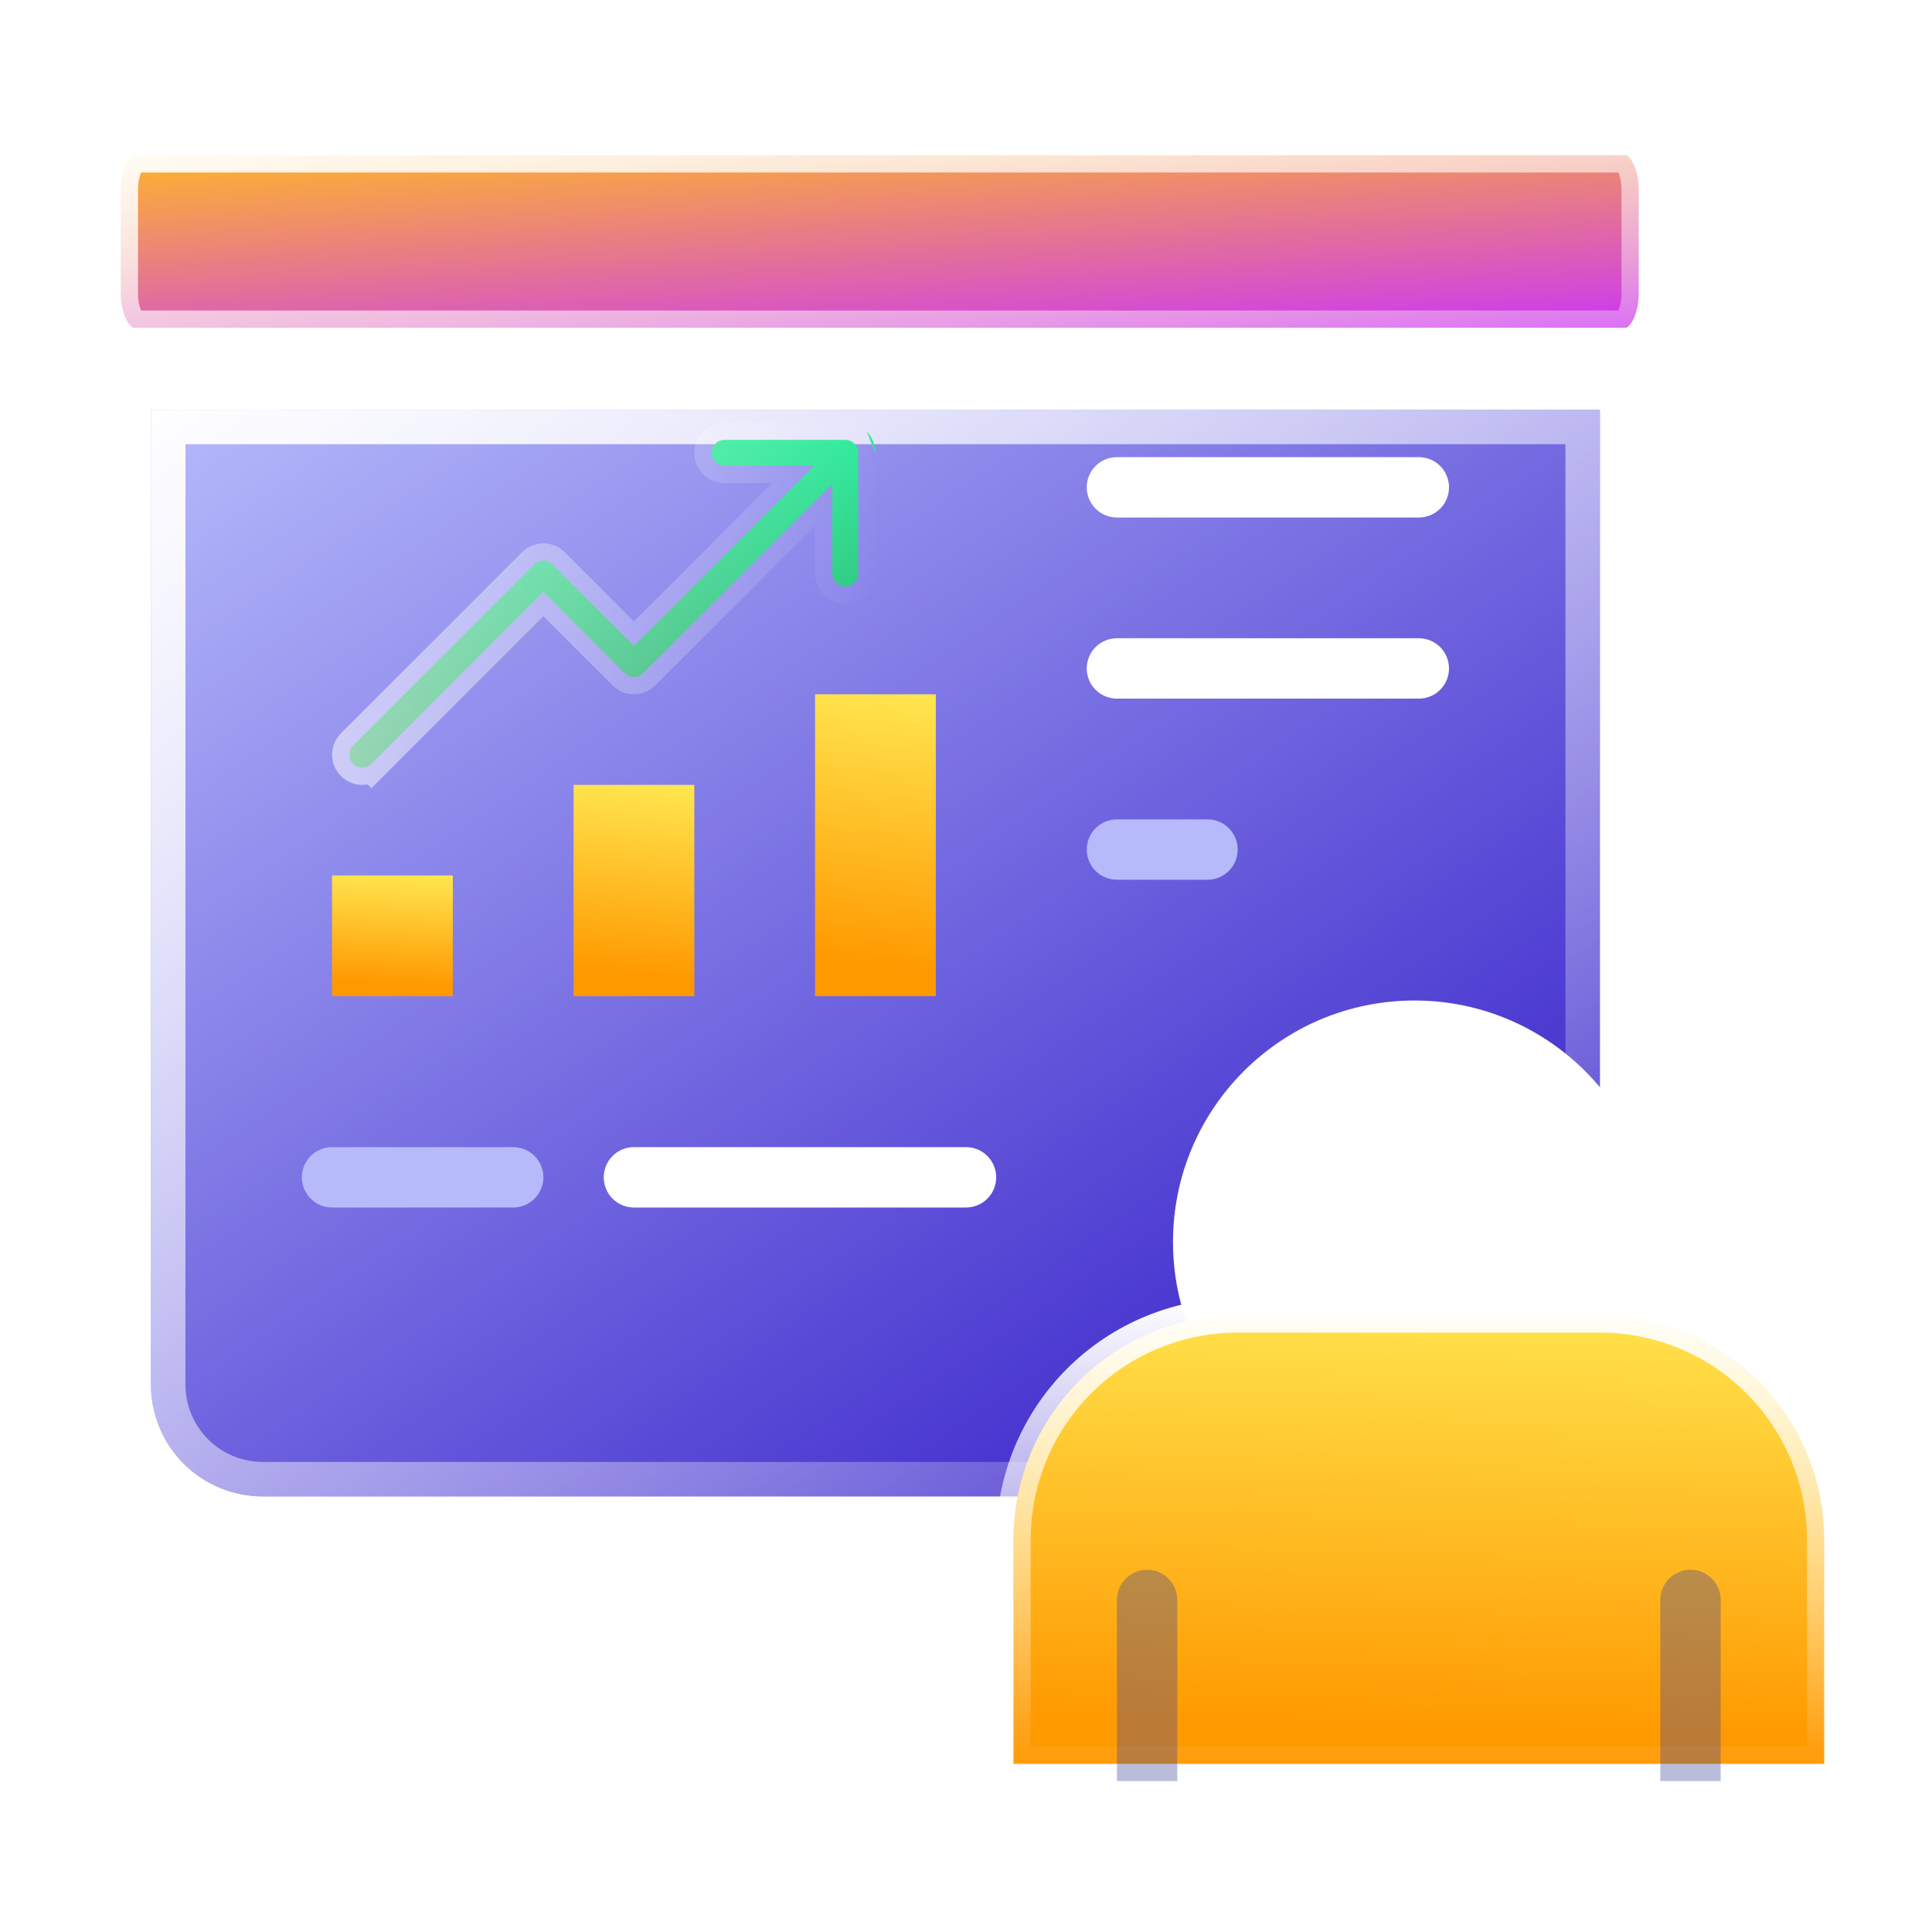
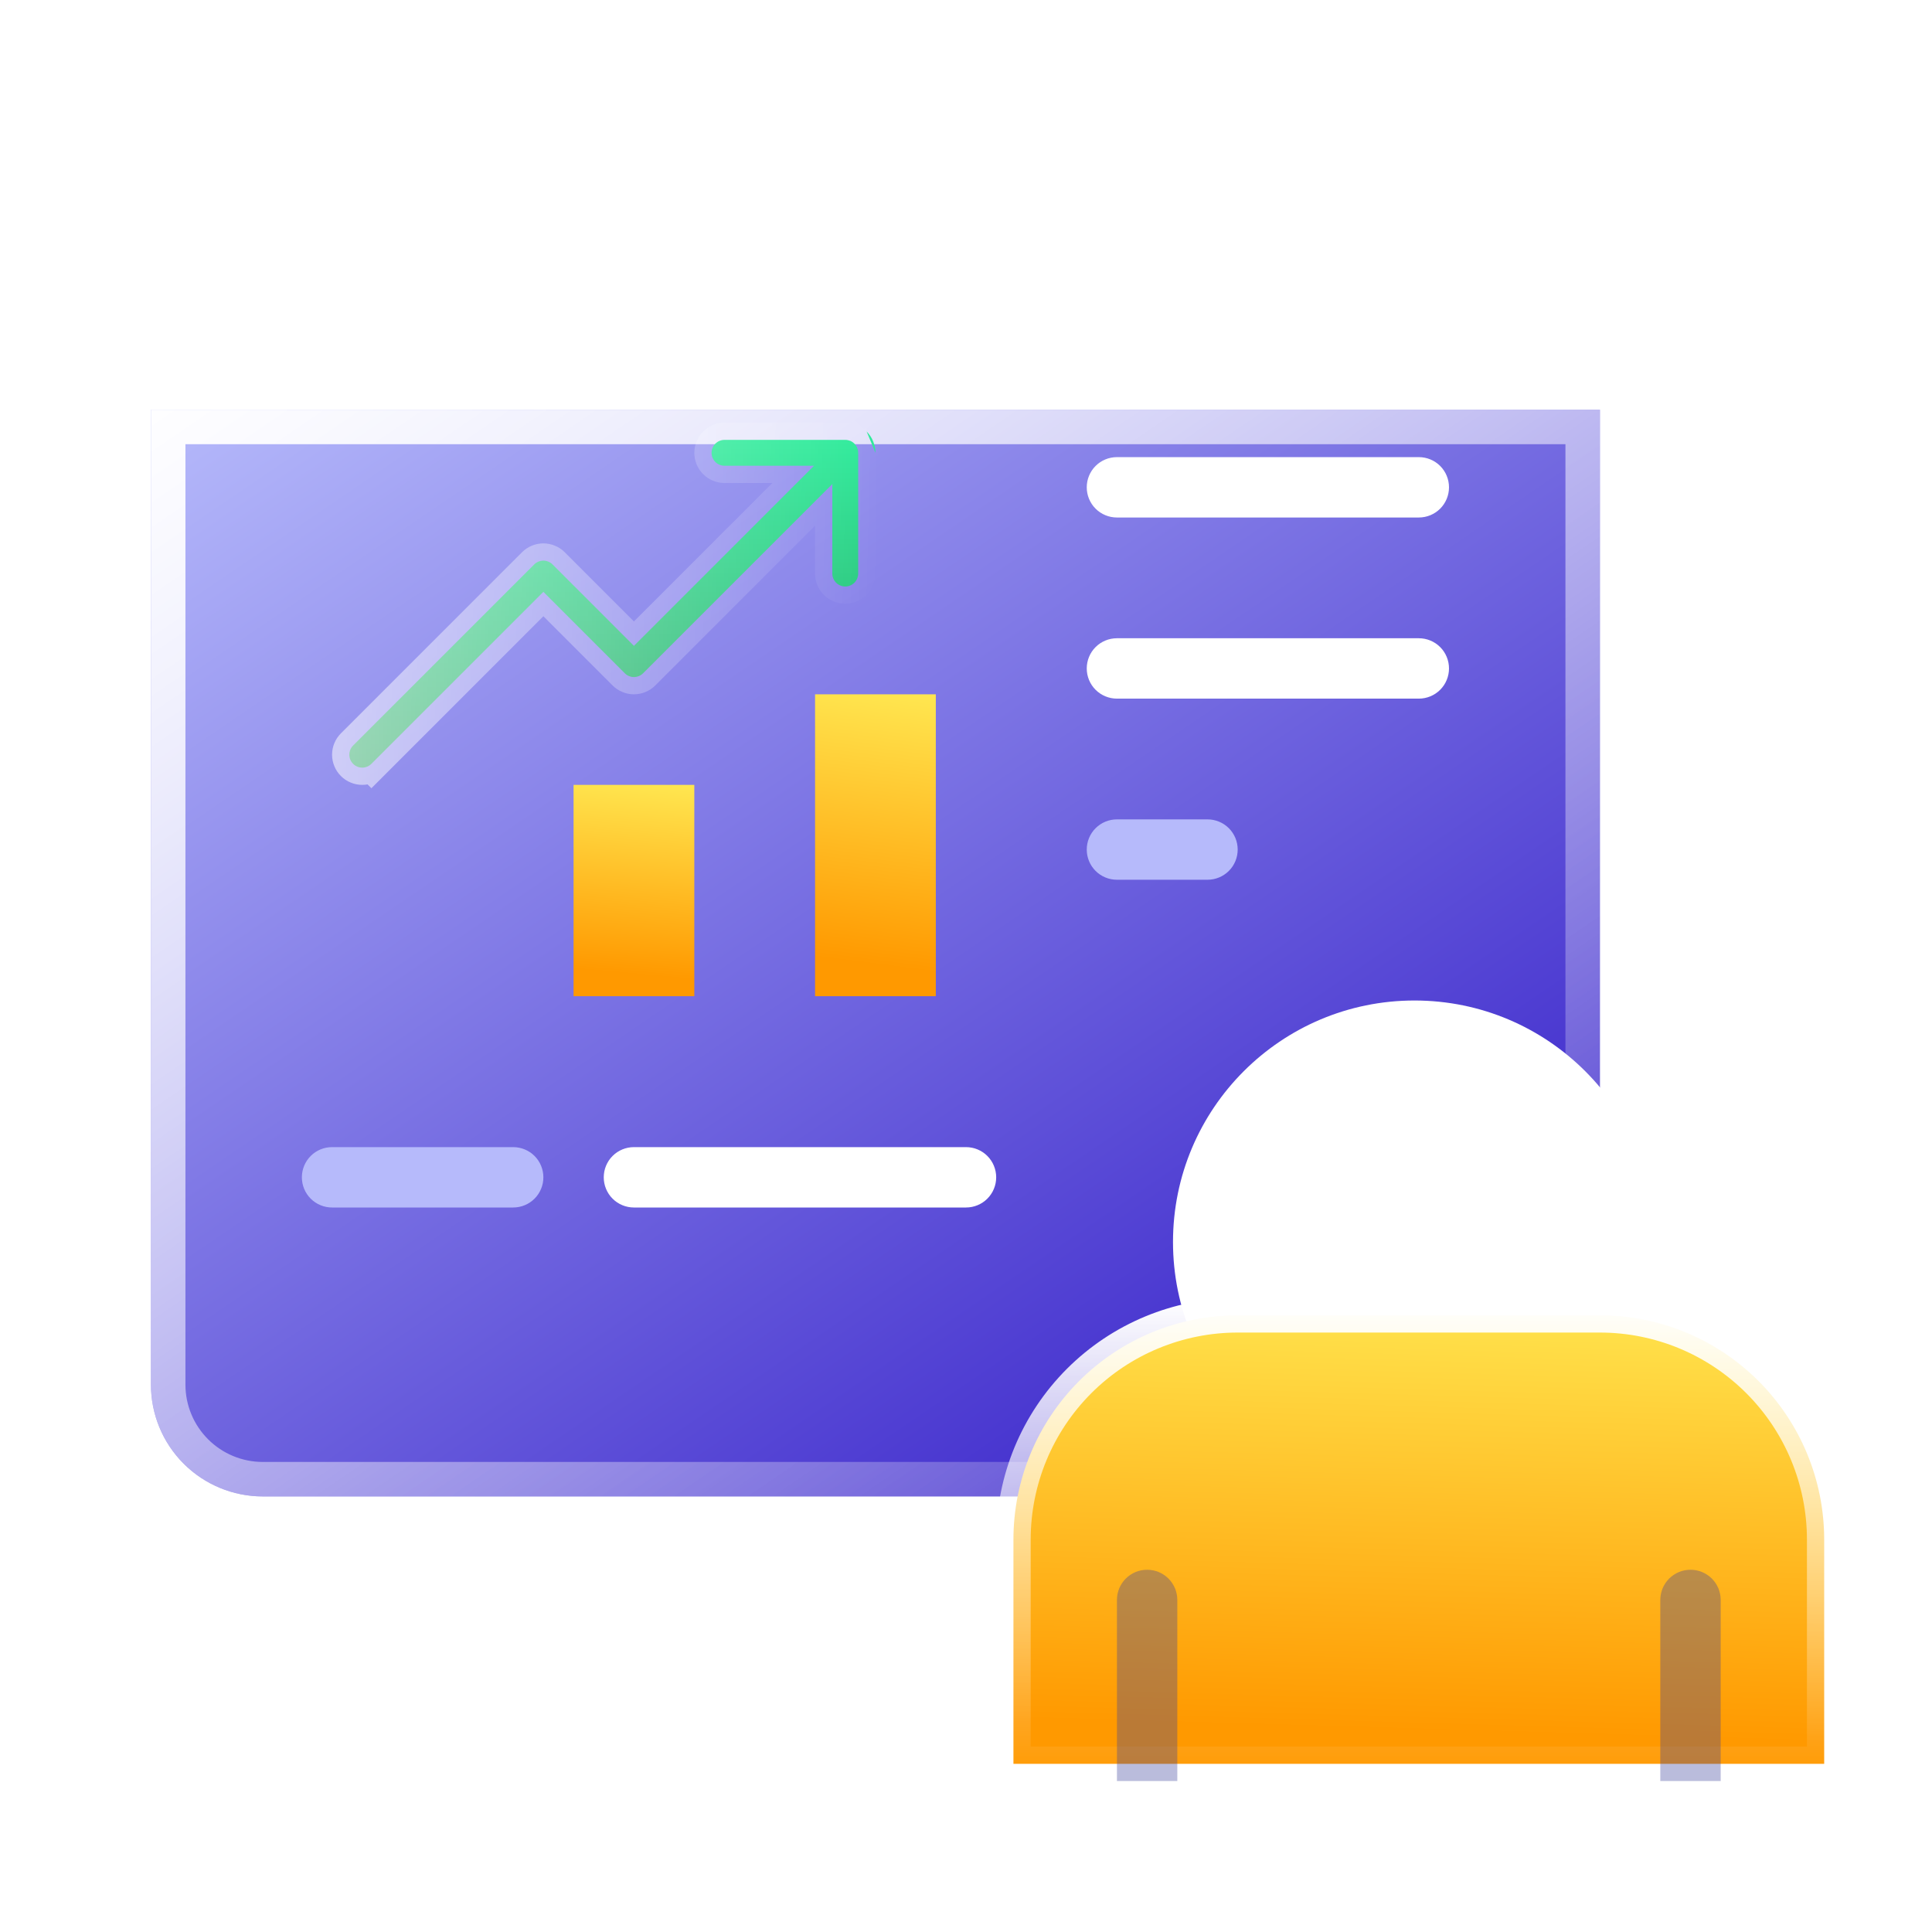
<svg xmlns="http://www.w3.org/2000/svg" width="56" height="56" viewBox="0 0 56 56" fill="none">
  <g clip-path="url(#clip0_172_559)">
    <g filter="url(#filter0_d_172_559)">
      <path d="M4.375 7.875H46.375V36.135C46.375 36.994 46.034 37.818 45.426 38.426C44.818 39.034 43.994 39.375 43.135 39.375H7.615C6.756 39.375 5.932 39.034 5.324 38.426C4.716 37.818 4.375 36.994 4.375 36.135V7.875Z" fill="url(#paint0_linear_172_559)" />
      <path d="M4.875 8.375H45.875V36.135C45.875 36.861 45.586 37.558 45.072 38.072C44.558 38.586 43.861 38.875 43.135 38.875H7.615C6.889 38.875 6.192 38.586 5.678 38.072C5.164 37.558 4.875 36.861 4.875 36.135V8.375Z" stroke="url(#paint1_linear_172_559)" />
    </g>
    <path d="M28 35H18.375C18.143 35 17.92 34.908 17.756 34.744C17.592 34.58 17.5 34.357 17.5 34.125C17.5 33.893 17.592 33.67 17.756 33.506C17.92 33.342 18.143 33.25 18.375 33.25H28C28.232 33.25 28.455 33.342 28.619 33.506C28.783 33.67 28.875 33.893 28.875 34.125C28.875 34.357 28.783 34.58 28.619 34.744C28.455 34.908 28.232 35 28 35Z" fill="white" />
    <path d="M14.875 35H9.625C9.393 35 9.17 34.908 9.006 34.744C8.842 34.58 8.75 34.357 8.75 34.125C8.75 33.893 8.842 33.67 9.006 33.506C9.17 33.342 9.393 33.25 9.625 33.25H14.875C15.107 33.25 15.33 33.342 15.494 33.506C15.658 33.67 15.75 33.893 15.75 34.125C15.75 34.357 15.658 34.58 15.494 34.744C15.33 34.908 15.107 35 14.875 35Z" fill="#B6BAFB" />
    <path d="M41.125 15H32.375C32.143 15 31.92 14.908 31.756 14.744C31.592 14.58 31.5 14.357 31.5 14.125C31.5 13.893 31.592 13.67 31.756 13.506C31.92 13.342 32.143 13.25 32.375 13.25H41.125C41.357 13.25 41.58 13.342 41.744 13.506C41.908 13.67 42 13.893 42 14.125C42 14.357 41.908 14.58 41.744 14.744C41.58 14.908 41.357 15 41.125 15Z" fill="white" />
    <path d="M41.125 20.25H32.375C32.143 20.25 31.92 20.158 31.756 19.994C31.592 19.83 31.5 19.607 31.5 19.375C31.5 19.143 31.592 18.92 31.756 18.756C31.92 18.592 32.143 18.5 32.375 18.5H41.125C41.357 18.5 41.58 18.592 41.744 18.756C41.908 18.92 42 19.143 42 19.375C42 19.607 41.908 19.83 41.744 19.994C41.58 20.158 41.357 20.25 41.125 20.25Z" fill="white" />
    <path d="M35 25.5H32.375C32.143 25.5 31.92 25.408 31.756 25.244C31.592 25.08 31.5 24.857 31.5 24.625C31.5 24.393 31.592 24.17 31.756 24.006C31.92 23.842 32.143 23.75 32.375 23.75H35C35.232 23.75 35.455 23.842 35.619 24.006C35.783 24.17 35.875 24.393 35.875 24.625C35.875 24.857 35.783 25.08 35.619 25.244C35.455 25.408 35.232 25.5 35 25.5Z" fill="#B6BAFB" />
-     <path d="M9.625 25.375H13.125V28.875H9.625V25.375Z" fill="url(#paint2_linear_172_559)" />
+     <path d="M9.625 25.375H13.125V28.875V25.375Z" fill="url(#paint2_linear_172_559)" />
    <path d="M16.625 22.75H20.125V28.875H16.625V22.75Z" fill="url(#paint3_linear_172_559)" />
    <path d="M23.625 20.125H27.125V28.875H23.625V20.125Z" fill="url(#paint4_linear_172_559)" />
    <path d="M24.5 12.75L24.5 12.75C24.549 12.75 24.598 12.76 24.644 12.778C24.689 12.797 24.73 12.825 24.765 12.86L25.118 12.507L24.765 12.86C24.8 12.895 24.828 12.936 24.846 12.981C24.865 13.027 24.875 13.076 24.875 13.125V13.125V16.625C24.875 16.724 24.835 16.82 24.765 16.89C24.695 16.96 24.599 17 24.5 17C24.401 17 24.305 16.96 24.235 16.89C24.165 16.82 24.125 16.724 24.125 16.625V15.237V14.03L23.271 14.884L18.64 19.515L18.64 19.515C18.605 19.55 18.564 19.578 18.518 19.596C18.473 19.615 18.424 19.625 18.375 19.625C18.326 19.625 18.277 19.615 18.232 19.596C18.186 19.578 18.145 19.55 18.11 19.515L18.11 19.515L16.104 17.509L15.75 17.155L15.396 17.509L10.765 22.14L11.119 22.494L10.765 22.14C10.73 22.175 10.689 22.203 10.643 22.221C10.598 22.24 10.549 22.25 10.5 22.25C10.451 22.25 10.402 22.24 10.357 22.221C10.311 22.203 10.27 22.175 10.235 22.14C10.2 22.105 10.172 22.064 10.154 22.018C10.135 21.973 10.125 21.924 10.125 21.875C10.125 21.826 10.135 21.777 10.154 21.732C10.172 21.686 10.2 21.645 10.235 21.61L15.485 16.36L15.485 16.36C15.52 16.325 15.561 16.297 15.607 16.279C15.652 16.26 15.701 16.25 15.75 16.25C15.799 16.25 15.848 16.26 15.893 16.279C15.939 16.297 15.98 16.325 16.015 16.36L16.015 16.36L18.021 18.366L18.375 18.72L18.729 18.366L22.741 14.354L23.595 13.5H22.388H21C20.901 13.5 20.805 13.46 20.735 13.39C20.665 13.32 20.625 13.225 20.625 13.125C20.625 13.025 20.665 12.93 20.735 12.86C20.805 12.79 20.901 12.75 21 12.75L24.5 12.75ZM25.375 13.125C25.375 13.01 25.352 12.896 25.308 12.79C25.265 12.684 25.2 12.588 25.119 12.506L25.375 13.125Z" fill="url(#paint5_linear_172_559)" stroke="url(#paint6_linear_172_559)" />
    <g filter="url(#filter1_d_172_559)">
      <path d="M41 39C44.866 39 48 35.866 48 32C48 28.134 44.866 25 41 25C37.134 25 34 28.134 34 32C34 35.866 37.134 39 41 39Z" fill="white" />
    </g>
    <path d="M35.875 38.125H46.375C48.099 38.125 49.752 38.81 50.971 40.029C52.19 41.248 52.875 42.901 52.875 44.625V51.125H29.375V44.625C29.375 42.901 30.06 41.248 31.279 40.029C32.498 38.81 34.151 38.125 35.875 38.125Z" fill="url(#paint7_linear_172_559)" stroke="url(#paint8_linear_172_559)" />
    <path d="M33.25 45.5C33.135 45.5 33.021 45.523 32.915 45.566C32.809 45.611 32.712 45.675 32.631 45.756C32.55 45.837 32.486 45.934 32.441 46.04C32.398 46.146 32.375 46.26 32.375 46.375V51.625H34.125V46.375C34.125 46.26 34.102 46.146 34.059 46.04C34.014 45.934 33.95 45.837 33.869 45.756C33.788 45.675 33.691 45.611 33.585 45.566C33.479 45.523 33.365 45.5 33.25 45.5Z" fill="#3A409C" fill-opacity="0.35" />
    <path d="M49 45.5C48.885 45.5 48.771 45.523 48.665 45.566C48.559 45.611 48.462 45.675 48.381 45.756C48.3 45.837 48.236 45.934 48.191 46.04C48.148 46.146 48.125 46.26 48.125 46.375V51.625H49.875V46.375C49.875 46.26 49.852 46.146 49.809 46.04C49.764 45.934 49.7 45.837 49.619 45.756C49.538 45.675 49.441 45.611 49.335 45.566C49.229 45.523 49.115 45.5 49 45.5Z" fill="#3A409C" fill-opacity="0.35" />
-     <path d="M3.865 4.5H47.135L47.135 4.5C47.135 4.5 47.137 4.5 47.142 4.502C47.148 4.504 47.159 4.509 47.176 4.521C47.211 4.547 47.261 4.599 47.313 4.689C47.419 4.872 47.5 5.157 47.5 5.5V8.5C47.5 8.843 47.419 9.128 47.313 9.311C47.261 9.401 47.211 9.453 47.176 9.479C47.159 9.491 47.148 9.496 47.142 9.498C47.137 9.5 47.135 9.5 47.135 9.5H3.865C3.865 9.5 3.863 9.5 3.858 9.498C3.852 9.496 3.841 9.491 3.824 9.479C3.789 9.453 3.739 9.401 3.687 9.311C3.581 9.128 3.5 8.843 3.5 8.5V5.5C3.5 5.157 3.581 4.872 3.687 4.689C3.739 4.599 3.789 4.547 3.824 4.521C3.841 4.509 3.852 4.504 3.858 4.502C3.863 4.5 3.865 4.5 3.865 4.5C3.865 4.5 3.865 4.5 3.865 4.5Z" fill="url(#paint9_linear_172_559)" stroke="url(#paint10_linear_172_559)" />
  </g>
  <defs>
    <filter id="filter0_d_172_559" x="-0.625" y="6.875" width="52" height="41.5" filterUnits="userSpaceOnUse" color-interpolation-filters="sRGB">
      <feFlood flood-opacity="0" result="BackgroundImageFix" />
      <feColorMatrix in="SourceAlpha" type="matrix" values="0 0 0 0 0 0 0 0 0 0 0 0 0 0 0 0 0 0 127 0" result="hardAlpha" />
      <feOffset dy="4" />
      <feGaussianBlur stdDeviation="2.5" />
      <feComposite in2="hardAlpha" operator="out" />
      <feColorMatrix type="matrix" values="0 0 0 0 0.002 0 0 0 0 0.026 0 0 0 0 0.237 0 0 0 0.5 0" />
      <feBlend mode="normal" in2="BackgroundImageFix" result="effect1_dropShadow_172_559" />
      <feBlend mode="normal" in="SourceGraphic" in2="effect1_dropShadow_172_559" result="shape" />
    </filter>
    <filter id="filter1_d_172_559" x="29" y="24" width="24" height="24" filterUnits="userSpaceOnUse" color-interpolation-filters="sRGB">
      <feFlood flood-opacity="0" result="BackgroundImageFix" />
      <feColorMatrix in="SourceAlpha" type="matrix" values="0 0 0 0 0 0 0 0 0 0 0 0 0 0 0 0 0 0 127 0" result="hardAlpha" />
      <feOffset dy="4" />
      <feGaussianBlur stdDeviation="2.5" />
      <feComposite in2="hardAlpha" operator="out" />
      <feColorMatrix type="matrix" values="0 0 0 0 0 0 0 0 0 0.032 0 0 0 0 0.317 0 0 0 0.37 0" />
      <feBlend mode="normal" in2="BackgroundImageFix" result="effect1_dropShadow_172_559" />
      <feBlend mode="normal" in="SourceGraphic" in2="effect1_dropShadow_172_559" result="shape" />
    </filter>
    <linearGradient id="paint0_linear_172_559" x1="4.509" y1="7.803" x2="32.041" y2="48.259" gradientUnits="userSpaceOnUse">
      <stop stop-color="#B6BAFB" />
      <stop offset="1" stop-color="#2D15C5" />
    </linearGradient>
    <linearGradient id="paint1_linear_172_559" x1="4.259" y1="7.094" x2="33.276" y2="49.694" gradientUnits="userSpaceOnUse">
      <stop stop-color="white" />
      <stop offset="1" stop-color="white" stop-opacity="0" />
    </linearGradient>
    <linearGradient id="paint2_linear_172_559" x1="11.404" y1="28.514" x2="11.585" y2="24.983" gradientUnits="userSpaceOnUse">
      <stop stop-color="#FF9900" />
      <stop offset="1" stop-color="#FFEE58" />
    </linearGradient>
    <linearGradient id="paint3_linear_172_559" x1="18.404" y1="28.244" x2="18.954" y2="22.098" gradientUnits="userSpaceOnUse">
      <stop stop-color="#FF9900" />
      <stop offset="1" stop-color="#FFEE58" />
    </linearGradient>
    <linearGradient id="paint4_linear_172_559" x1="25.404" y1="27.974" x2="26.518" y2="19.265" gradientUnits="userSpaceOnUse">
      <stop stop-color="#FF9900" />
      <stop offset="1" stop-color="#FFEE58" />
    </linearGradient>
    <linearGradient id="paint5_linear_172_559" x1="17.5" y1="12.25" x2="17.5" y2="22.75" gradientUnits="userSpaceOnUse">
      <stop stop-color="#2EEE9D" />
      <stop offset="1" stop-color="#28A260" />
    </linearGradient>
    <linearGradient id="paint6_linear_172_559" x1="10.086" y1="12.863" x2="25.621" y2="13.26" gradientUnits="userSpaceOnUse">
      <stop stop-color="white" stop-opacity="0.53" />
      <stop offset="1" stop-color="white" stop-opacity="0" />
    </linearGradient>
    <linearGradient id="paint7_linear_172_559" x1="41.328" y1="50.183" x2="41.742" y2="36.033" gradientUnits="userSpaceOnUse">
      <stop stop-color="#FF9900" />
      <stop offset="1" stop-color="#FFEE58" />
    </linearGradient>
    <linearGradient id="paint8_linear_172_559" x1="41.125" y1="37.625" x2="41.125" y2="51.625" gradientUnits="userSpaceOnUse">
      <stop stop-color="white" />
      <stop offset="1" stop-color="white" stop-opacity="0" />
    </linearGradient>
    <linearGradient id="paint9_linear_172_559" x1="47.71" y1="10.103" x2="47.245" y2="1.953" gradientUnits="userSpaceOnUse">
      <stop offset="0.021" stop-color="#C930FF" />
      <stop offset="1" stop-color="#FFB629" />
    </linearGradient>
    <linearGradient id="paint10_linear_172_559" x1="2.876" y1="3.851" x2="4.294" y2="15.559" gradientUnits="userSpaceOnUse">
      <stop stop-color="white" />
      <stop offset="1" stop-color="white" stop-opacity="0.23" />
    </linearGradient>
    <clipPath id="clip0_172_559">
      <rect width="56" height="56" fill="white" />
    </clipPath>
  </defs>
</svg>